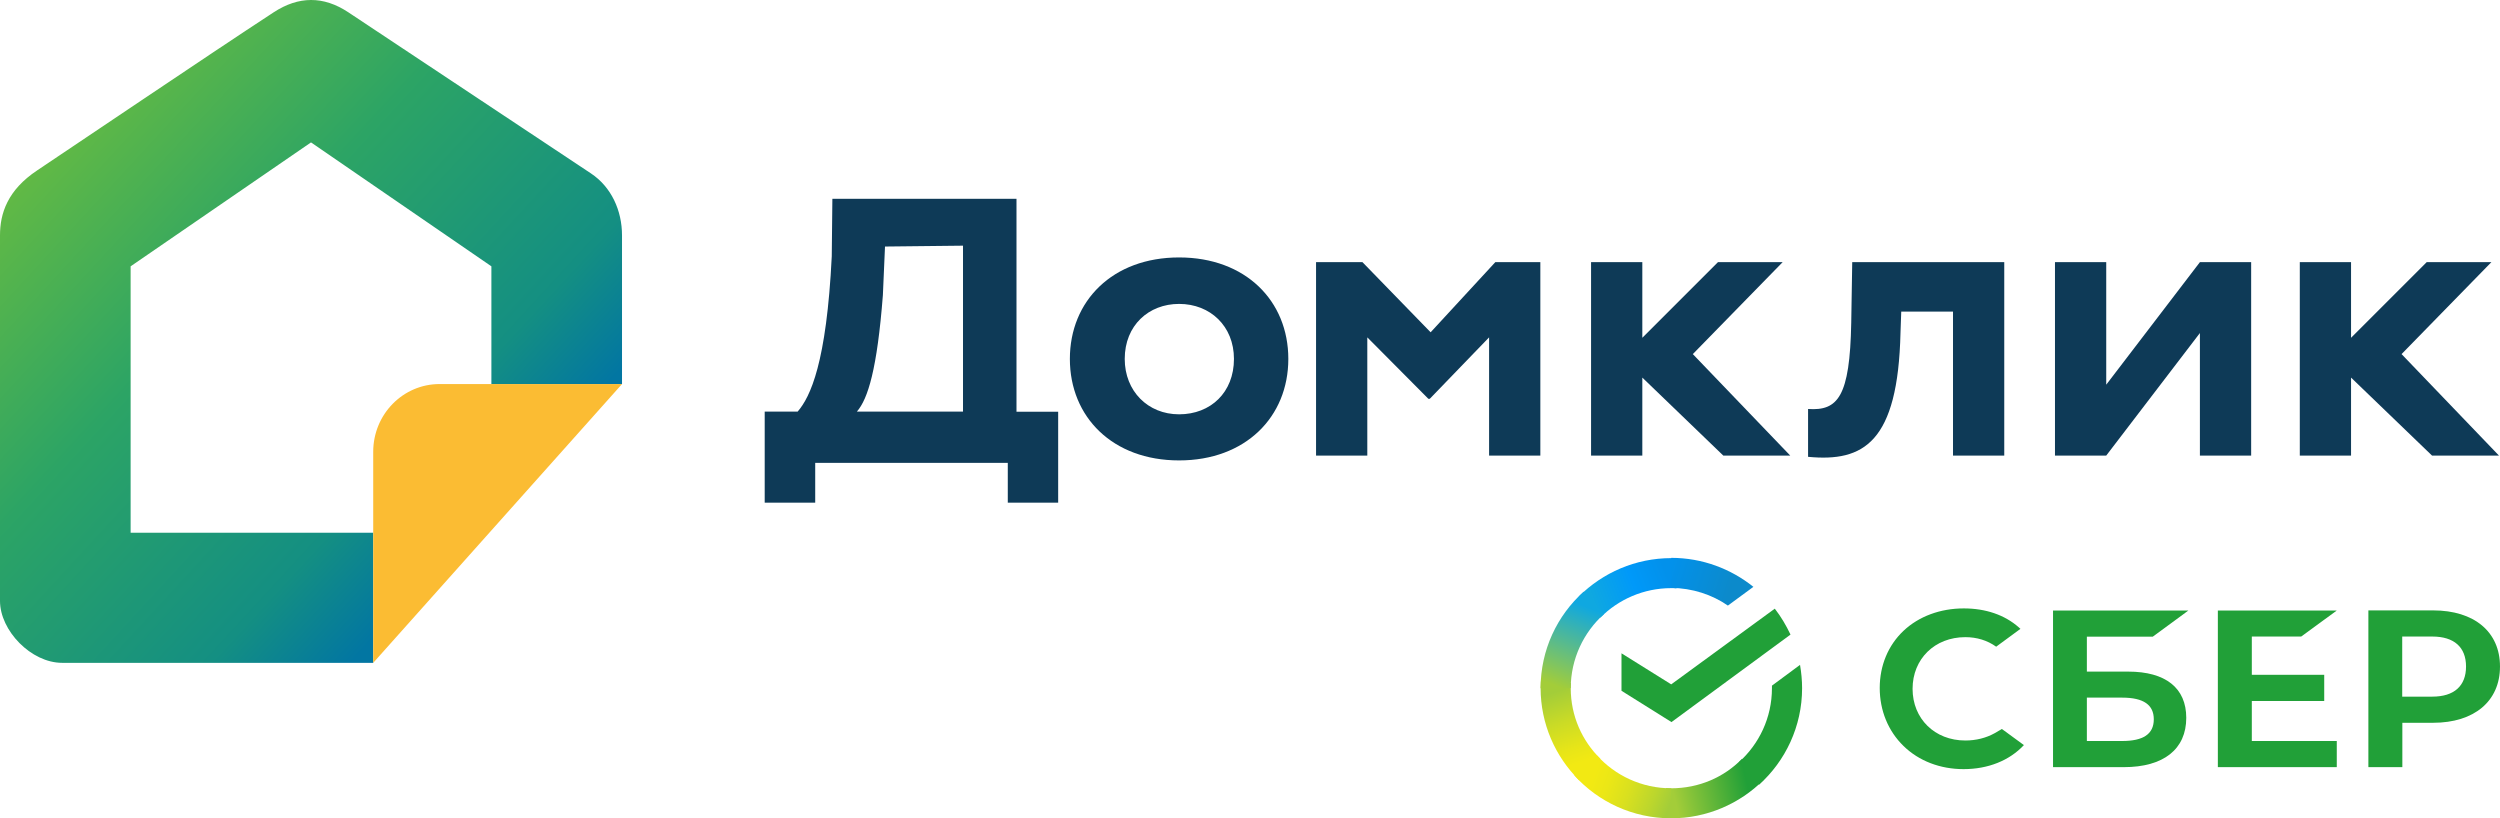
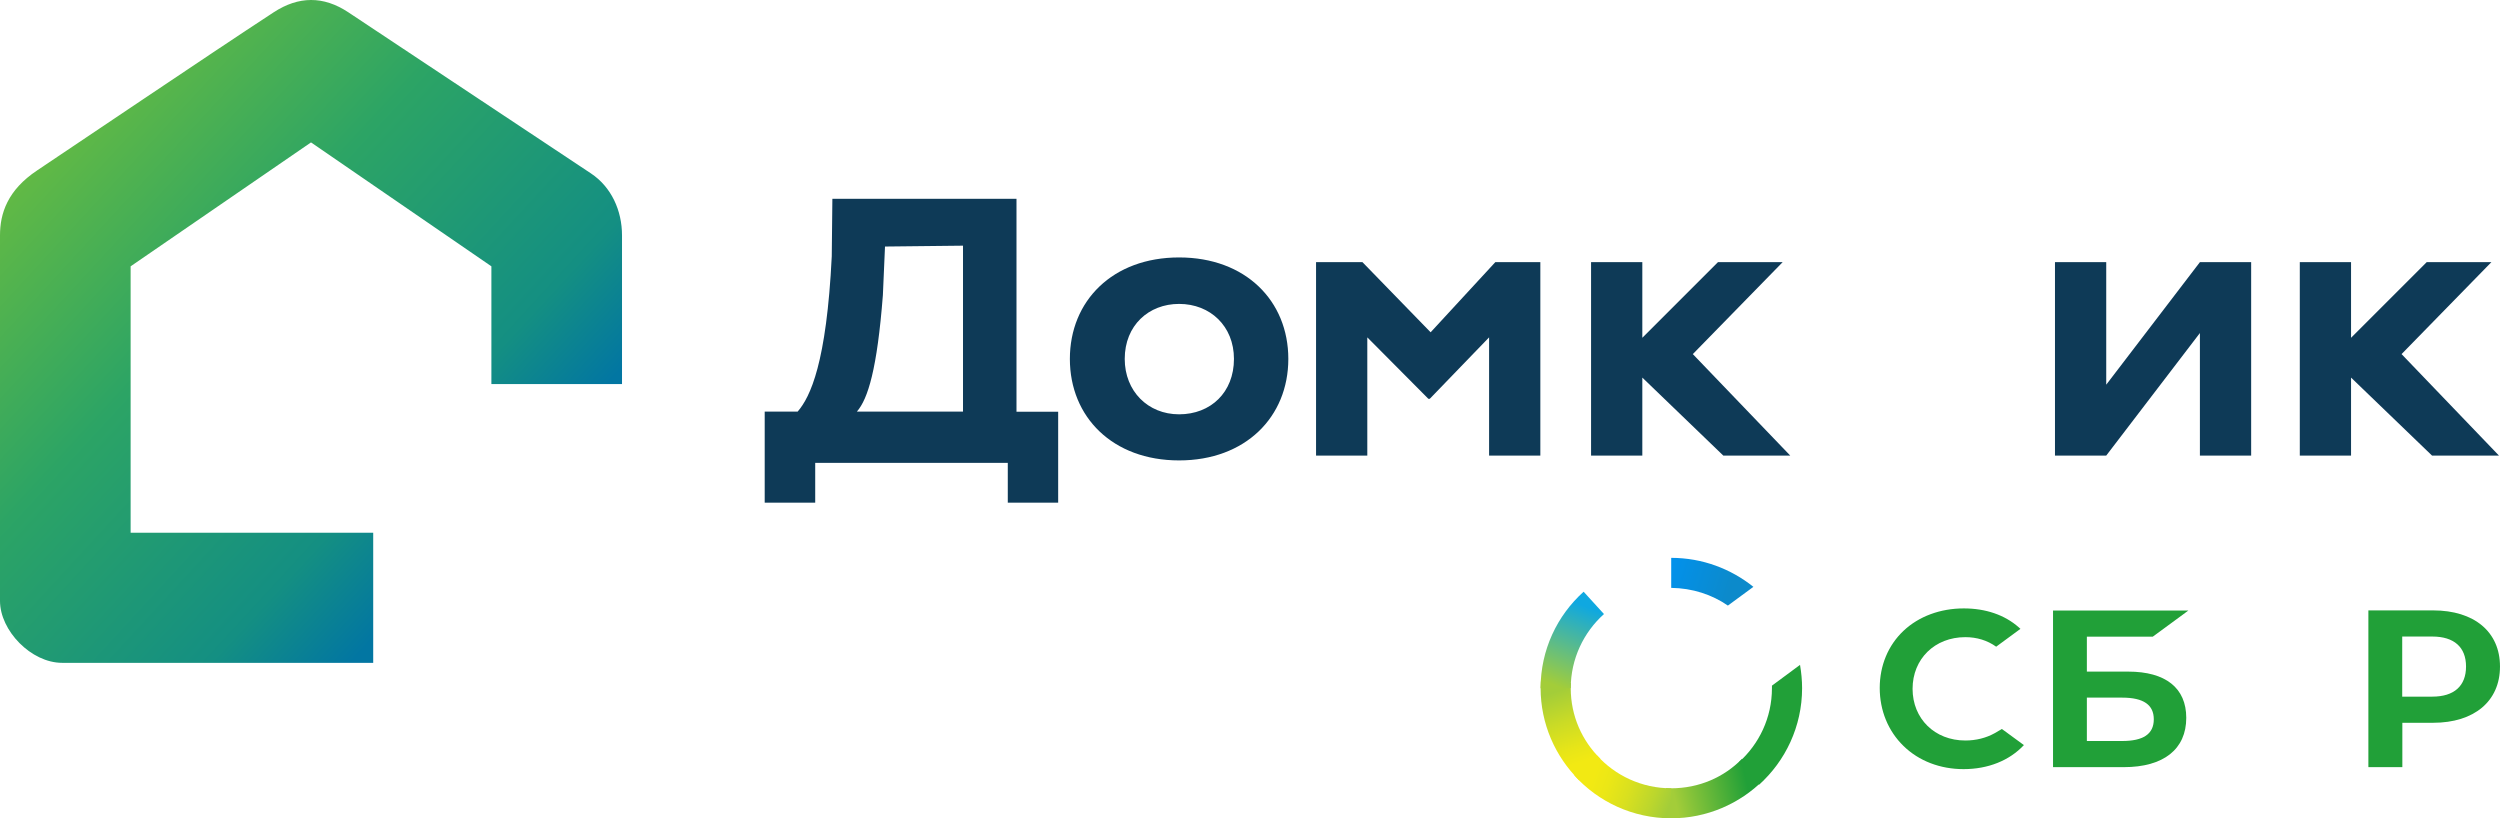
<svg xmlns="http://www.w3.org/2000/svg" width="333" height="109" viewBox="0 0 333 109" fill="none">
  <g id="Group 270988396">
    <g id="Group 3">
      <path id="Vector 1" d="M8.285 88.291H49.711V70.961H17.399V35.474L41.426 18.968L65.453 35.474V51.154H82.852V31.348C82.852 28.046 81.434 24.904 78.71 23.095L46.397 1.638C43.083 -0.563 39.769 -0.529 36.455 1.638C27.617 7.415 8.948 20.041 4.971 22.682C0.994 25.323 0 28.437 0 31.348V80.039C0 84 4.143 88.291 8.285 88.291Z" fill="url(#paint0_linear_151_18361)" />
-       <path id="Vector" d="M49.712 88.292V60.182C49.712 55.193 53.669 51.155 58.557 51.155H82.853L49.712 88.292Z" fill="#FBBC33" />
    </g>
    <g id="Group 270988393">
      <g id="Group 1">
        <path id="Vector_2" d="M101.875 54.824H106.25C107.94 52.86 110.094 48.337 110.79 34.142L110.873 26.484H135.397V54.84H140.948V66.955H134.237V61.657H108.586V66.955H101.858V54.824H101.875ZM114.137 54.824H128.272V32.723L117.882 32.839L117.6 39.309C116.838 49.162 115.612 53.14 114.137 54.824Z" fill="#0E3A57" />
        <path id="Vector_3" d="M157.056 34.291C165.904 34.291 171.605 40.068 171.605 47.809C171.605 55.534 165.904 61.327 157.056 61.327C148.207 61.327 142.507 55.55 142.507 47.809C142.507 40.068 148.207 34.291 157.056 34.291ZM157.056 55.187C161.265 55.187 164.363 52.266 164.363 47.809C164.363 43.452 161.215 40.481 157.056 40.481C153.013 40.481 149.814 43.336 149.814 47.809C149.814 52.1 152.897 55.187 157.056 55.187Z" fill="#0E3A57" />
        <path id="Vector_4" d="M175.298 34.919H181.479L190.559 44.261L199.176 34.919H205.174V60.684H198.347V44.937L190.443 53.124H190.261L182.125 44.937V60.684H175.298V34.919Z" fill="#0E3A57" />
        <path id="Vector_5" d="M306.333 34.919H313.16V60.684H306.333V34.919ZM319.888 47.166L332.862 60.684H323.947L310.459 47.694L323.235 34.919H331.852L319.888 47.166Z" fill="#0E3A57" />
        <path id="Vector_6" d="M211.93 34.919H218.757V60.684H211.93V34.919ZM225.484 47.166L238.459 60.684H229.544L216.056 47.694L228.832 34.919H237.448L225.484 47.166Z" fill="#0E3A57" />
-         <path id="Vector_7" d="M260.123 41.504H253.246L253.147 44.294C252.815 58.967 248.209 61.558 240.835 60.849V54.477C244.795 54.742 246.403 52.893 246.585 42.99L246.717 34.919H266.967V60.684H260.14V41.504H260.123Z" fill="#0E3A57" />
        <path id="Vector_8" d="M273.723 60.684V34.919H280.55V51.242L293.027 34.919H299.854V60.684H293.027V44.36L280.55 60.684H273.723Z" fill="#0E3A57" />
      </g>
      <g id="Group 2">
-         <path id="Vector_9" d="M306.52 84.787L311.259 81.321H295.418V102.184H311.259V98.701H299.942V93.37H309.586V89.887H299.942V84.787H306.52Z" fill="#21A038" />
        <path id="Vector_10" d="M283.471 89.458H277.97V84.803H286.752L291.492 81.321H273.463V102.184H282.891C288.194 102.184 291.21 99.79 291.21 95.615C291.21 91.637 288.459 89.458 283.471 89.458ZM282.676 98.701H277.97V92.924H282.676C285.543 92.924 286.885 93.898 286.885 95.813C286.885 97.793 285.46 98.701 282.676 98.701Z" fill="#21A038" />
        <path id="Vector_11" d="M324.084 81.304H315.468V102.184H319.992V96.275H324.084C329.586 96.275 332.999 93.386 332.999 88.781C332.999 84.176 329.586 81.304 324.084 81.304ZM323.985 92.792H319.975V84.787H323.985C326.885 84.787 328.476 86.206 328.476 88.781C328.476 91.373 326.885 92.792 323.985 92.792Z" fill="#21A038" />
        <path id="Vector_12" d="M265.691 97.661C264.531 98.305 263.189 98.635 261.78 98.635C257.704 98.635 254.755 95.73 254.755 91.752C254.755 87.774 257.704 84.869 261.78 84.869C263.321 84.869 264.713 85.299 265.89 86.14L269.121 83.763L268.906 83.565C267.017 81.898 264.481 81.04 261.582 81.04C258.45 81.04 255.6 82.096 253.561 84.011C251.507 85.942 250.38 88.649 250.38 91.637C250.38 94.641 251.507 97.38 253.545 99.361C255.583 101.358 258.433 102.448 261.548 102.448C264.813 102.448 267.646 101.309 269.585 99.246C268.094 98.156 266.652 97.1 266.652 97.1L265.691 97.661Z" fill="#21A038" />
        <g id="Layer 1 2">
          <g id="ÐÑÑÐ³">
-             <path id="Vector_13" d="M236.402 81.074C237.225 82.133 237.912 83.296 238.495 84.526L222.641 96.182L215.983 92.012V87.021L222.606 91.157L236.402 81.074Z" fill="#21A038" />
            <path id="Vector_14" d="M209.223 91.671C209.223 91.431 209.223 91.226 209.257 90.987L205.242 90.782C205.242 91.055 205.208 91.363 205.208 91.636C205.208 96.422 207.164 100.763 210.321 103.908L213.169 101.07C210.733 98.678 209.223 95.362 209.223 91.671Z" fill="url(#paint1_linear_151_18361)" />
-             <path id="Vector_15" d="M222.606 78.34C222.846 78.34 223.052 78.34 223.292 78.374L223.498 74.374C223.223 74.374 222.914 74.34 222.64 74.34C217.836 74.34 213.477 76.289 210.32 79.433L213.169 82.27C215.571 79.844 218.934 78.34 222.606 78.34Z" fill="url(#paint2_linear_151_18361)" />
            <path id="Vector_16" d="M222.606 105C222.366 105 222.16 105 221.92 104.966L221.714 108.965C221.988 108.965 222.297 108.999 222.572 108.999C227.376 108.999 231.734 107.051 234.891 103.906L232.043 101.069C229.641 103.53 226.312 105 222.606 105Z" fill="url(#paint3_linear_151_18361)" />
            <path id="Vector_17" d="M230.155 80.663L233.552 78.168C230.567 75.775 226.758 74.306 222.605 74.306V78.305C225.419 78.339 228.027 79.194 230.155 80.663Z" fill="url(#paint4_linear_151_18361)" />
            <path id="Vector_18" d="M240.039 91.67C240.039 90.611 239.936 89.585 239.764 88.56L236.023 91.328C236.023 91.431 236.023 91.568 236.023 91.67C236.023 95.601 234.308 99.122 231.597 101.549L234.308 104.522C237.808 101.378 240.039 96.763 240.039 91.67Z" fill="#21A038" />
            <path id="Vector_19" d="M222.608 105.001C218.662 105.001 215.127 103.292 212.691 100.591L209.705 103.292C212.897 106.812 217.495 109 222.608 109V105.001Z" fill="url(#paint5_linear_151_18361)" />
            <path id="Vector_20" d="M213.65 81.791L210.939 78.817C207.404 81.996 205.208 86.577 205.208 91.67H209.223C209.223 87.773 210.939 84.218 213.65 81.791Z" fill="url(#paint6_linear_151_18361)" />
          </g>
        </g>
      </g>
    </g>
  </g>
  <defs>
    <linearGradient id="paint0_linear_151_18361" x1="1.848" y1="17.34" x2="61.56" y2="72.281" gradientUnits="userSpaceOnUse">
      <stop stop-color="#6BBD3F" />
      <stop offset="0.427" stop-color="#2CA465" />
      <stop offset="0.828" stop-color="#148F82" />
      <stop offset="1" stop-color="#0276A2" />
    </linearGradient>
    <linearGradient id="paint1_linear_151_18361" x1="211.137" y1="103.424" x2="206.772" y2="90.755" gradientUnits="userSpaceOnUse">
      <stop offset="0.144" stop-color="#F2E913" />
      <stop offset="0.304" stop-color="#E7E518" />
      <stop offset="0.582" stop-color="#CADB26" />
      <stop offset="0.891" stop-color="#A3CD39" />
    </linearGradient>
    <linearGradient id="paint2_linear_151_18361" x1="211.468" y1="80.14" x2="222.78" y2="75.812" gradientUnits="userSpaceOnUse">
      <stop offset="0.059" stop-color="#0FA8E0" />
      <stop offset="0.538" stop-color="#0099F9" />
      <stop offset="0.923" stop-color="#0291EB" />
    </linearGradient>
    <linearGradient id="paint3_linear_151_18361" x1="221.48" y1="106.566" x2="234.28" y2="103.661" gradientUnits="userSpaceOnUse">
      <stop offset="0.123" stop-color="#A3CD39" />
      <stop offset="0.285" stop-color="#86C339" />
      <stop offset="0.869" stop-color="#21A038" />
    </linearGradient>
    <linearGradient id="paint4_linear_151_18361" x1="221.777" y1="75.668" x2="232.717" y2="79.056" gradientUnits="userSpaceOnUse">
      <stop offset="0.057" stop-color="#0291EB" />
      <stop offset="0.79" stop-color="#0C8ACB" />
    </linearGradient>
    <linearGradient id="paint5_linear_151_18361" x1="210.721" y1="102.806" x2="222.627" y2="107.272" gradientUnits="userSpaceOnUse">
      <stop offset="0.132" stop-color="#F2E913" />
      <stop offset="0.298" stop-color="#EBE716" />
      <stop offset="0.531" stop-color="#D9E01F" />
      <stop offset="0.802" stop-color="#BBD62D" />
      <stop offset="0.983" stop-color="#A3CD39" />
    </linearGradient>
    <linearGradient id="paint6_linear_151_18361" x1="206.712" y1="92.152" x2="211.463" y2="79.745" gradientUnits="userSpaceOnUse">
      <stop offset="0.07" stop-color="#A3CD39" />
      <stop offset="0.26" stop-color="#81C55F" />
      <stop offset="0.922" stop-color="#0FA8E0" />
    </linearGradient>
  </defs>
</svg>